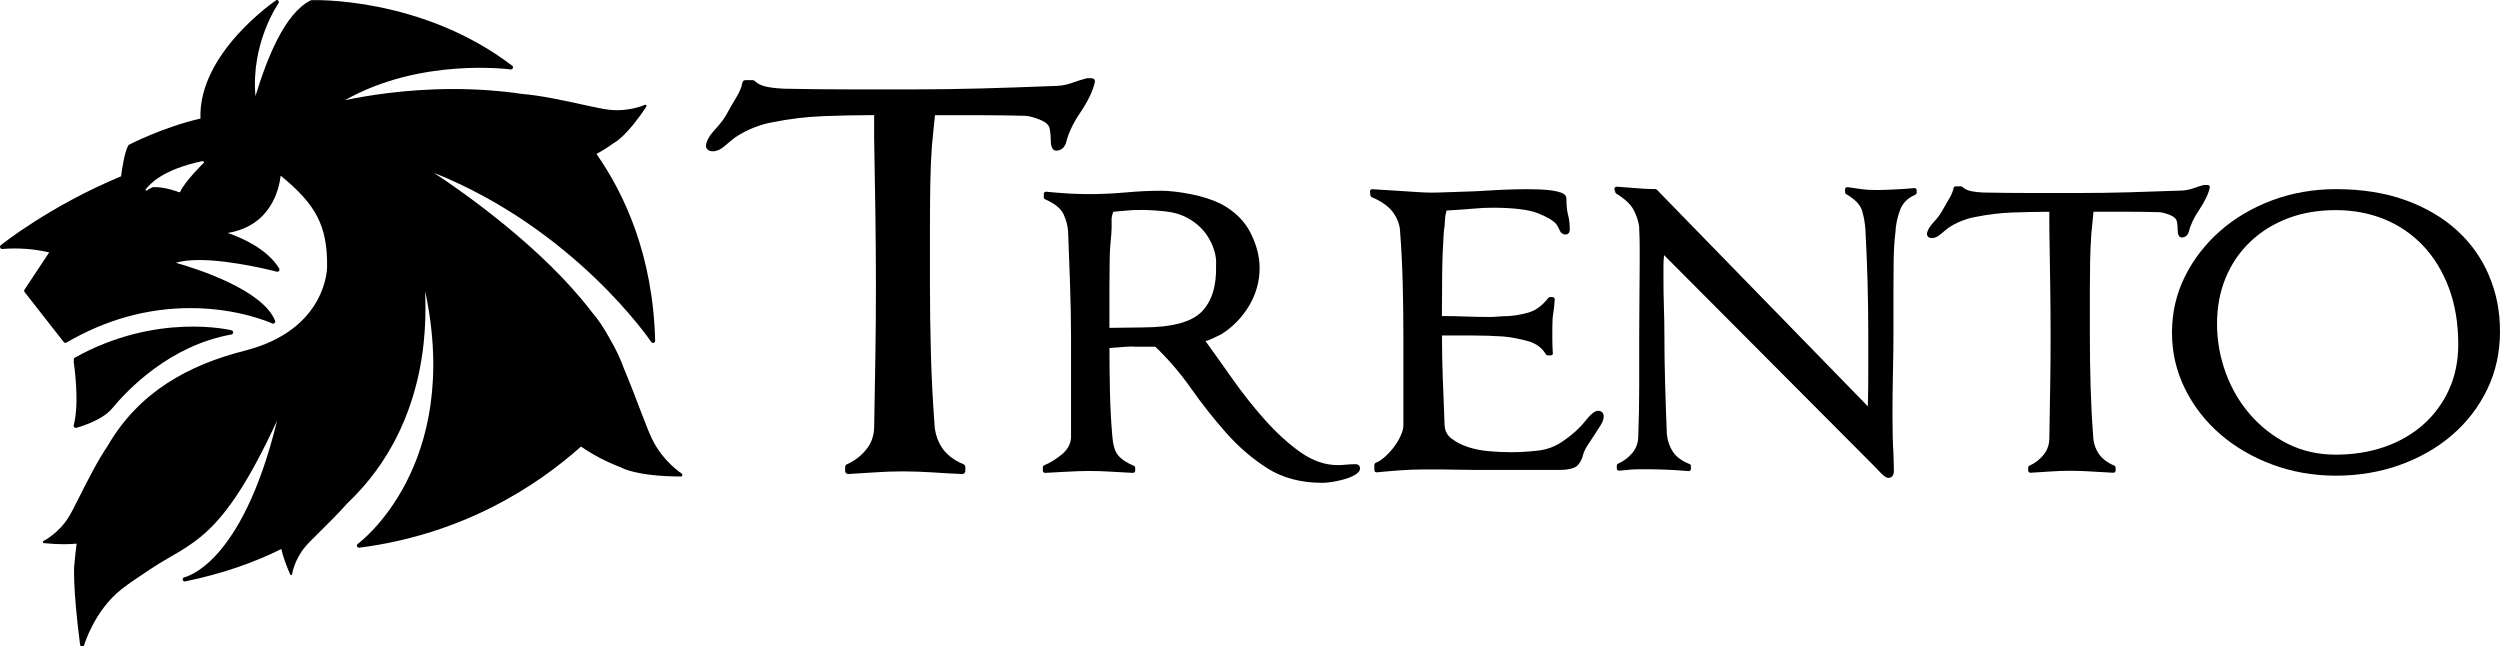
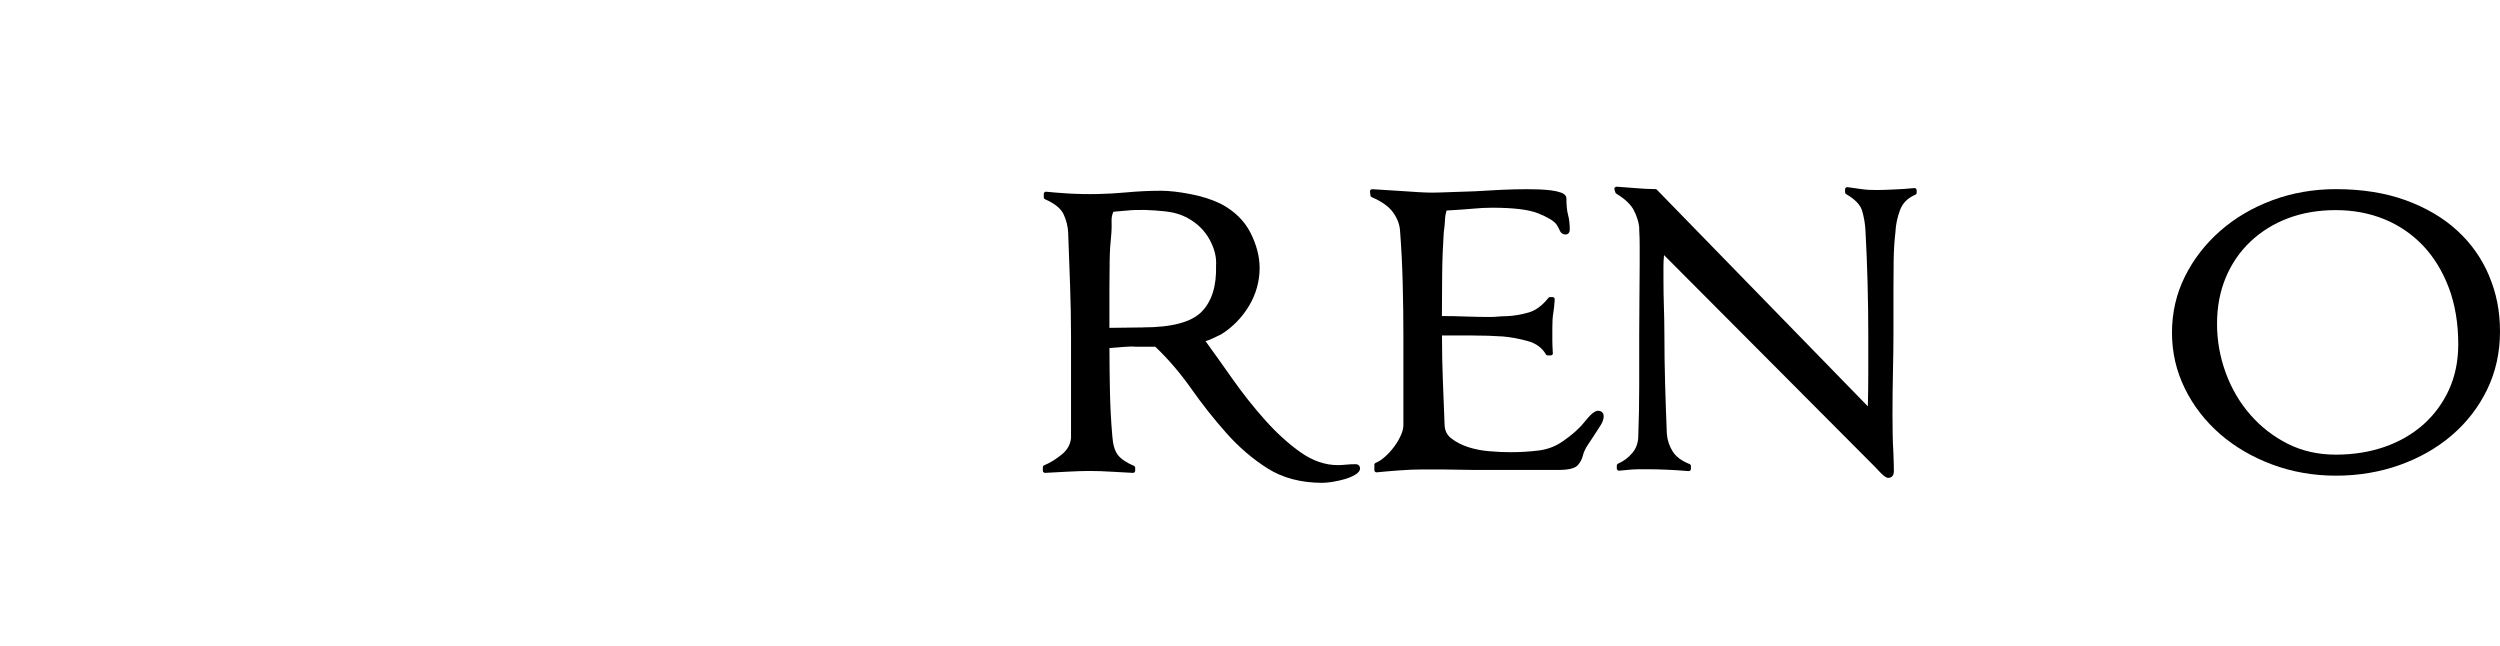
<svg xmlns="http://www.w3.org/2000/svg" id="Capa_1" data-name="Capa 1" viewBox="0 0 589.9 152.53">
-   <path d="M17.52,100.81c.1.1.22.15.35.15.04,0,.09,0,.13-.01.25-.07,5.98-1.59,8.45-4.57,3.62-4.39,13.62-14.87,28.15-17.45.23-.04.41-.25.42-.48,0-.24-.15-.45-.38-.51-.17-.05-17.67-4.33-37,6.46-.24.14-.33.45-.19.69h0c-.05.1-.08.22-.06.34.01.09,1.47,9.4,0,14.9-.05.17,0,.36.13.48ZM160.87,111.75s-4.39-2.78-7.01-8.17c-.71-1.46-1.48-3.46-2.37-5.78-1.51-3.98-2.9-7.6-4.28-10.86-.84-2.37-1.99-4.75-3.37-7.1-1.31-2.4-2.71-4.51-4.29-6.33-11.35-14.88-29.97-28.01-37.18-32.74,33.28,13.33,51.12,39.65,51.3,39.93.13.18.35.26.57.2.21-.07.35-.27.35-.49-.51-20.26-7.3-34.74-13.85-44.08,1.36-.74,2.73-1.6,4.1-2.59.14-.06,3.01-1.51,7.67-8.59.08-.11.05-.25-.03-.35h0c-.09-.09-.22-.11-.34-.06-.03.02-3.82,1.75-8.62,1.13-1.3-.16-3-.53-4.96-.95-5.95-1.3-10.96-2.39-15.35-2.75-5.22-.77-10.67-1.16-16.26-1.16-11.46,0-20.92,1.65-25.57,2.64,17.96-10.18,39.07-7.26,39.12-7.26.2.02.39-.09.49-.27.09-.18.1-.43-.06-.55C99.39-.94,73.45,0,73.38.05c-6.23,3.05-10.43,13.86-13.1,22.63-1.12-12.55,5.39-21.83,5.44-21.92.1-.16.1-.37,0-.52-.1-.16-.28-.26-.47-.24C65.25,0,46.75,12.41,47.3,27.97c-8.85,2.04-16.74,6.12-16.82,6.16s-.15.1-.2.18c-.93,1.54-1.56,6.08-1.71,7.29C11.73,48.59.3,57.76.19,57.86c-.17.13-.23.37-.16.57.09.21.29.34.51.32.97-.08,1.96-.12,2.95-.12,3.84,0,6.85.62,8.12.93l-5.82,8.77c-.12.18-.11.42.02.59l9.23,11.79c.16.2.44.25.65.12,9.25-5.4,19.09-8.13,29.25-8.13,11.45,0,19.22,3.59,19.29,3.62.19.09.41.05.56-.09.15-.14.2-.36.12-.55-2.93-7.33-18.53-12.29-23.41-13.67,1.4-.43,3.24-.65,5.49-.65,7.9,0,18.23,2.72,18.33,2.75.2.05.41-.02.53-.19.12-.16.14-.38.03-.56-2.79-4.62-8.78-7.23-12.15-8.39,10.32-1.7,12.16-10.53,12.49-13.52,8.47,6.88,11.06,12,10.96,21.54,0,0,.1,14.8-19.43,19.76-13.13,3.33-24.91,9.64-32.34,22.45-2.31,3.4-4.47,7.64-7.02,12.7-.84,1.67-1.57,3.11-2.22,4.16-2.38,3.84-5.86,5.56-5.9,5.58-.1.05-.16.16-.16.28h0c.02.12.11.22.24.24,3.54.35,6.03.29,7.73.12-.2,1.5-.37,3.02-.5,4.61-.1.25-.51,4.98,1.32,19.28.03.22.25.36.47.37h.01c.21,0,.41-.14.48-.33.02-.07,2.38-8.06,8.74-13.12,1.73-1.37,4.15-2.98,6.95-4.84,9.75-6.48,16.57-6.3,29.83-35-8.39,34.41-21.78,36.9-22,37.01-.24.12-.34.41-.23.65.08.18.27.3.47.3.05,0,.11,0,.16-.03,8.84-1.84,16.29-4.48,22.59-7.63.34,1.45.97,3.41,2.1,6.01.04.1.16.16.26.14h0c.1-.02.18-.1.2-.2,0-.03.51-3.44,3.1-6.49.7-.83,1.72-1.84,2.9-3,2.69-2.66,5.05-5,7.01-7.23,20.79-19.67,18.32-46.35,18.39-50.04,8.79,41.34-15.64,59.41-15.9,59.59-.19.14-.27.4-.16.62.1.22.33.31.58.28,24.63-3.19,41.95-14.66,52.24-23.86,2.74,1.89,5.86,3.57,9.46,4.93.16.1,3.6,2.1,14.1,2.14.16,0,.3-.12.34-.28h0c.04-.16-.03-.32-.16-.41h.04ZM48.06,38.44s-4.51,4.42-5.52,6.79c-.03.06-.07.1-.13.12s-.12.02-.17,0c-.03-.02-3.23-1.29-6.14-1.2-.21.12-.97.4-1.41.79-.05.04-.12.06-.18.05-.04,0-.08-.03-.11-.06-.08-.08-.09-.21,0-.29l.08-.09c.93-1.11,3.75-4.48,13.15-6.51.08-.02.16,0,.2.06.08-.04.18-.02.25.05.09.08.08.22,0,.31v-.02Z" />
  <g>
    <path d="M319.82,109.53c-.75,0-1.48.04-2.2.11-.65.07-1.31.11-1.97.11-2.96,0-5.9-1.01-8.73-3-2.9-2.04-5.73-4.62-8.43-7.65-2.73-3.06-5.34-6.36-7.77-9.82-2.24-3.19-4.35-6.14-6.27-8.79.57-.16,1.11-.35,1.61-.6.66-.34,1.34-.65,2.08-.99,2.71-1.69,4.91-3.95,6.57-6.71,1.66-2.78,2.51-5.79,2.51-8.96,0-2.7-.73-5.48-2.15-8.3-1.44-2.83-3.77-5.12-6.97-6.82-2-.99-4.41-1.77-7.15-2.3-2.73-.53-5.09-.8-7-.8-2.74,0-5.53.14-8.31.4-4.32.4-8.92.53-13.83.23-1.85-.12-3.47-.25-4.95-.4-.14-.02-.29.03-.4.13-.11.1-.17.24-.17.39v.79c0,.21.12.39.31.47,2.27,1,3.73,2.18,4.36,3.53.64,1.39,1.01,2.83,1.08,4.25.15,3.91.3,8.01.45,12.29.15,4.29.23,8.45.23,12.39v23.86c-.14,1.53-.85,2.8-2.16,3.88-1.38,1.13-2.78,2-4.17,2.57-.19.08-.32.27-.32.48v.79c0,.15.06.27.16.38.1.1.25.14.38.14,1.5-.08,3.25-.17,5.25-.28,1.97-.11,3.73-.17,5.22-.17,1.7,0,3.42.06,5.09.17,1.7.11,3.41.2,5.15.28.14,0,.28-.04.38-.14s.16-.23.16-.38v-.67c0-.21-.13-.4-.32-.48-1.71-.72-2.97-1.56-3.73-2.51-.75-.93-1.21-2.45-1.35-4.53-.31-3.54-.49-7.11-.56-10.6-.07-3.37-.11-6.78-.11-10.15,1-.07,2.07-.15,3.21-.25,1.27-.11,2.21-.13,3.07-.05h4.54c3.08,2.94,5.91,6.25,8.44,9.84,2.59,3.69,5.38,7.22,8.3,10.5,2.92,3.3,6.19,6.11,9.72,8.35,3.57,2.27,7.94,3.42,12.98,3.42.61,0,1.39-.08,2.39-.23.95-.15,1.89-.37,2.82-.63.95-.27,1.76-.61,2.43-1,.82-.47,1.22-.99,1.22-1.57,0-.45-.28-.97-1.08-.97h-.01ZM269.73,77.26c-.91,0-2.22.02-3.96.05-1.49.04-2.83.05-3.99.05v-9.63c0-2.17.02-4.32.06-6.42.03-2.05.17-4.12.39-6.17.08-.99.1-2,.06-2.99-.03-.79.11-1.52.43-2.19,1.03-.07,2.03-.16,3-.26,2.86-.3,5.84-.18,9.21.17,2.06.22,3.88.77,5.39,1.63,2.23,1.22,3.95,2.93,5.1,5.04s1.66,4.16,1.52,6.13c.14,4.79-1.01,8.46-3.41,10.9-2.41,2.44-7.05,3.68-13.81,3.68h0Z" />
    <path d="M377.14,96.91c-.81,0-1.8.81-3.24,2.62-1.23,1.56-2.94,3.09-5.09,4.56-1.73,1.22-3.68,1.97-5.82,2.22-2.18.26-4.39.39-6.56.39-1.52,0-3.2-.07-5-.23-1.8-.14-3.49-.48-5.03-.98-1.52-.51-2.83-1.18-3.92-2.02-1.02-.78-1.55-1.81-1.61-3.16l-.42-10.73c-.13-3.14-.19-6.64-.2-10.42h7.11c2.57,0,5.01.08,7.26.23,1.83.15,3.8.52,5.85,1.08,1.95.53,3.4,1.59,4.29,3.13.09.17.27.26.45.26h.7c.29,0,.52-.24.52-.52,0-.07-.01-.13-.04-.19-.07-1.34-.1-2.31-.1-2.89v-2.97c0-1.42.07-2.56.22-3.4.15-.88.27-1.97.34-3.24,0-.15-.04-.29-.14-.39s-.24-.17-.38-.17h-.57c-.16,0-.31.08-.41.2-1.42,1.81-2.99,2.97-4.68,3.45-1.75.5-3.48.79-5.13.86-.68,0-1.36.03-2.02.09-.62.07-1.26.1-1.91.1-1.96,0-3.92-.04-5.82-.11-1.84-.07-3.71-.11-5.56-.11,0-3.15.02-6.39.06-9.72.03-3.47.17-6.87.38-10.06.16-1.01.25-1.99.29-2.94.03-.77.16-1.5.37-2.18,2.6-.15,4.69-.29,6.19-.43,1.56-.15,3.1-.23,4.56-.23,5.01,0,8.65.44,10.84,1.32,2.15.86,3.6,1.72,4.27,2.52.35.49.61.96.79,1.41.26.69.78,1.07,1.44,1.07.48,0,.98-.32.98-1.2,0-1.3-.14-2.49-.42-3.51-.25-.93-.37-2.21-.37-3.79,0-.42-.21-.99-1.25-1.38-.65-.23-1.43-.41-2.32-.53-.9-.11-1.87-.19-2.87-.23-1.02-.03-1.98-.05-2.9-.05-1.8,0-3.79.05-5.9.14-2.11.1-4.22.22-6.32.35-2.11.07-4.15.14-6.11.21-1.95.08-3.34.11-4.16.11-.76,0-1.77-.04-3.02-.11-1.28-.07-2.6-.16-3.95-.26-1.36-.1-2.68-.18-3.96-.25-1.28-.06-2.28-.13-3.03-.19-.15,0-.31.04-.42.16-.11.11-.16.27-.14.42l.11.9c.02.18.15.34.32.41,2.38,1.01,4.08,2.24,5.07,3.66.99,1.41,1.53,2.88,1.6,4.37.3,3.88.51,8.01.62,12.27.11,4.36.16,8.5.16,12.28v21.21c0,.74-.21,1.58-.64,2.49-.44.96-.98,1.86-1.6,2.67-.63.83-1.33,1.61-2.1,2.29-.75.67-1.48,1.15-2.18,1.43-.2.08-.33.27-.33.49v1.24c0,.15.06.29.17.39.1.08.22.13.35.13h.05c1.5-.15,3.27-.31,5.3-.46,2.02-.15,3.87-.22,5.5-.22h4.63c1.27,0,2.55.02,3.82.06,1.29.04,2.68.06,4.2.06h19.3c2.55,0,4.06-.38,4.74-1.19.62-.74,1.01-1.52,1.17-2.33.21-.77.59-1.57,1.13-2.38.48-.75.96-1.46,1.42-2.15l.21-.32c.53-.8,1-1.53,1.42-2.21.47-.75.7-1.45.7-2.07,0-.81-.49-1.3-1.3-1.3l.04-.03Z" />
    <path d="M451.68,44.38c-1.58.16-3.19.27-4.78.33-2.64.12-5.4.26-7.78-.1-.98-.15-2.04-.3-3.18-.45-.16,0-.3.03-.41.13-.11.09-.17.24-.17.39v.67c0,.19.1.36.26.46,2.1,1.2,3.38,2.54,3.78,3.98.44,1.53.69,3.05.77,4.51.22,4,.39,8.14.5,12.28.11,4.2.17,8.34.17,12.27v8.92c0,2.6-.03,5.33-.1,8.11l-49.78-51.11c-.1-.1-.23-.15-.37-.15-1.43,0-2.98-.08-4.64-.23-1.69-.15-3.18-.26-4.47-.34-.17,0-.34.07-.45.21-.1.13-.14.32-.08.48l.22.68c.04.12.12.22.23.28,2,1.22,3.39,2.52,4.09,3.86.71,1.36,1.15,2.74,1.3,4.04v.59c.08,1.27.11,2.61.11,3.97v4.23c0,2.78-.02,5.58-.06,8.39-.04,2.82-.05,5.55-.05,8.19v11.96c0,3.96-.07,7.97-.22,11.95,0,1.52-.46,2.86-1.37,3.96-.94,1.13-2.08,1.99-3.38,2.55-.19.08-.32.27-.32.48v.67c0,.15.07.29.17.39.11.1.27.15.4.13,1.49-.15,2.5-.24,3.03-.28.55-.04,1.66-.06,3.11-.06,1.65,0,3.38.03,5.11.11,1.64.07,3.36.18,5.11.33.15.02.29-.04.4-.13.1-.1.16-.24.16-.38v-.68c0-.21-.14-.41-.33-.48-1.82-.72-3.14-1.69-3.93-2.9-.8-1.24-1.28-2.66-1.42-4.19-.16-3.91-.29-7.85-.41-11.83-.11-3.98-.17-7.96-.17-11.83,0-1.91-.04-4-.11-6.22-.07-2.12-.11-4.32-.11-6.52v-3.21c0-.88.05-1.75.14-2.59l49.83,50.02c2.11,2.35,2.7,2.54,3.1,2.54.31,0,1.3-.11,1.3-1.59,0-.72-.03-2.13-.11-4.26-.08-1.28-.14-2.68-.17-4.21-.03-1.54-.05-3.13-.05-4.78,0-3.34.04-6.74.11-10.09.08-3.58.12-6.55.12-9.09v-10.6c0-2.32.02-4.61.05-6.87.04-2.22.17-4.4.42-6.53.07-1.66.43-3.4,1.07-5.14.62-1.68,1.8-2.87,3.62-3.65.19-.08.32-.27.32-.48v-.57c0-.14-.06-.28-.17-.39-.1-.09-.23-.13-.4-.13h0Z" />
-     <path d="M520.91,43.65h-.79s-.09,0-.14,0c-.84.24-1.75.52-2.69.86-.88.31-1.97.48-3.28.48-3.83.15-7.77.28-11.78.39-4.02.11-7.88.16-11.44.16h-11.37c-3.73,0-7.55-.03-11.34-.11-1.47-.07-2.59-.22-3.36-.42-.71-.21-1.27-.51-1.64-.89-.1-.1-.23-.15-.37-.15h-1.25c-.25,0-.47.18-.51.42-.14.77-.48,1.61-1.02,2.48-.57.95-1.09,1.84-1.55,2.68-.43.85-1.11,1.78-2.02,2.76-1.04,1.11-1.59,2.03-1.68,2.89,0,.47.32.97,1.2.97.65,0,1.31-.29,1.97-.86.55-.48,1.17-.98,1.81-1.49.94-.65,2.02-1.22,3.21-1.69s2.27-.78,3.23-.93c2.89-.59,5.85-.95,8.85-1.06,2.88-.1,5.78-.16,8.61-.17v3.89c.06,3.9.14,8.16.2,12.74.06,4.56.1,8.89.1,12.85s-.03,7.98-.1,11.94l-.2,11.96c0,1.53-.46,2.86-1.35,3.96-.92,1.14-2.04,2-3.32,2.56-.19.08-.32.26-.32.47v.68c0,.14.06.28.16.38.1.09.22.15.36.15h.03c1.43-.08,2.94-.18,4.54-.29,3.43-.24,6.48-.22,9.83,0,1.7.11,3.42.21,5.17.29.11-.01.28-.05.38-.15s.16-.24.16-.37v-.68c0-.21-.13-.4-.32-.48-1.66-.71-2.91-1.67-3.69-2.85-.79-1.19-1.23-2.58-1.29-4.15-.3-3.9-.5-7.88-.61-11.82s-.17-7.91-.17-11.83v-10.6c0-2.33.02-4.62.06-6.87.04-2.26.14-4.49.29-6.61l.51-5.18h7.59c2.71,0,5.42.04,8.01.11.7.07,1.54.3,2.51.69.86.36,1.38.82,1.54,1.37.15.72.22,1.47.22,2.21,0,1.54.65,2.03,1.77,1.49.34-.17.61-.5.84-1.09.36-1.58,1.18-3.34,2.46-5.23,1.34-2,2.19-3.77,2.5-5.26.03-.15,0-.31-.1-.43s-.25-.19-.41-.19h0Z" />
    <path d="M587.32,65.05c-1.71-4.06-4.24-7.65-7.53-10.65-3.26-3-7.35-5.4-12.14-7.15-4.79-1.74-10.32-2.62-16.45-2.62-5.3,0-10.36.88-15.03,2.62-4.67,1.74-8.81,4.18-12.31,7.25-3.5,3.08-6.3,6.69-8.31,10.75-2.03,4.07-3.05,8.52-3.05,13.23s1.02,9.08,3.04,13.19c2.01,4.1,4.81,7.71,8.31,10.75s7.64,5.45,12.31,7.19c4.67,1.74,9.73,2.63,15.03,2.63s10.37-.85,15.03-2.51c4.68-1.67,8.82-4.03,12.31-7.02,3.51-3,6.31-6.63,8.32-10.76,2.02-4.14,3.05-8.75,3.05-13.69s-.87-9.15-2.59-13.21h.01ZM577.84,92c-1.46,3.18-3.51,5.94-6.07,8.21-2.57,2.27-5.64,4.03-9.12,5.24-3.5,1.21-7.36,1.83-11.5,1.83s-7.9-.85-11.27-2.53c-3.39-1.7-6.37-4-8.86-6.85-2.51-2.86-4.47-6.2-5.83-9.91s-2.06-7.61-2.06-11.58.69-7.62,2.05-10.89c1.35-3.25,3.3-6.11,5.8-8.48,2.49-2.38,5.47-4.23,8.85-5.52,3.39-1.29,7.19-1.94,11.32-1.94s7.97.73,11.47,2.15c3.48,1.43,6.55,3.53,9.12,6.23,2.57,2.71,4.62,6.06,6.09,9.96,1.47,3.9,2.22,8.38,2.22,13.32,0,3.95-.74,7.57-2.21,10.75h0Z" />
-     <path d="M257.64,18.45h-1.1c-.06,0-.13.01-.18.03-1.17.32-2.41.71-3.7,1.18-1.2.43-2.72.65-4.52.65-5.27.21-10.68.4-16.2.55-5.54.15-10.83.23-15.74.23h-15.63c-5.14,0-10.39-.05-15.6-.16-2.01-.1-3.57-.3-4.6-.59-.98-.28-1.75-.69-2.27-1.22-.13-.13-.32-.21-.5-.21h-1.72c-.34,0-.64.25-.7.58-.19,1.06-.67,2.21-1.4,3.41-.79,1.3-1.5,2.52-2.13,3.69-.59,1.18-1.53,2.45-2.78,3.79-1.43,1.53-2.18,2.8-2.3,3.98,0,.65.44,1.34,1.64,1.34.89,0,1.8-.4,2.71-1.18.76-.67,1.6-1.36,2.48-2.05,1.29-.89,2.77-1.68,4.41-2.33,1.63-.65,3.11-1.07,4.44-1.28,3.96-.81,8.06-1.31,12.16-1.46,3.98-.15,7.96-.23,11.85-.24v5.35c.1,5.37.2,11.22.29,17.53.09,6.27.13,12.22.13,17.67s-.04,10.98-.13,16.43l-.28,16.45c0,2.1-.62,3.93-1.85,5.44-1.26,1.57-2.8,2.75-4.57,3.52-.27.12-.43.37-.43.66v.93c0,.19.08.38.22.52.14.13.31.19.49.19h.04c1.97-.11,4.05-.24,6.24-.39,4.71-.33,8.91-.29,13.52,0,2.34.16,4.71.29,7.1.39.16,0,.38-.06.53-.2.14-.14.22-.32.22-.51v-.93c0-.29-.17-.55-.44-.66-2.28-.97-4-2.29-5.07-3.92-1.09-1.64-1.69-3.55-1.78-5.7-.4-5.36-.68-10.83-.83-16.26-.15-5.41-.23-10.89-.23-16.26v-14.58c0-3.2.03-6.35.08-9.45.05-3.1.18-6.17.39-9.08l.71-7.12h10.44c3.73,0,7.46.06,11.02.15.96.1,2.12.42,3.45.97,1.19.49,1.9,1.13,2.12,1.87.2.99.3,2.02.3,3.04,0,2.12.89,2.8,2.43,2.04.47-.24.83-.68,1.16-1.5.49-2.17,1.62-4.6,3.38-7.2,1.85-2.75,3.01-5.18,3.44-7.23.04-.21,0-.43-.15-.6-.14-.16-.34-.26-.55-.26h-.01Z" />
  </g>
</svg>